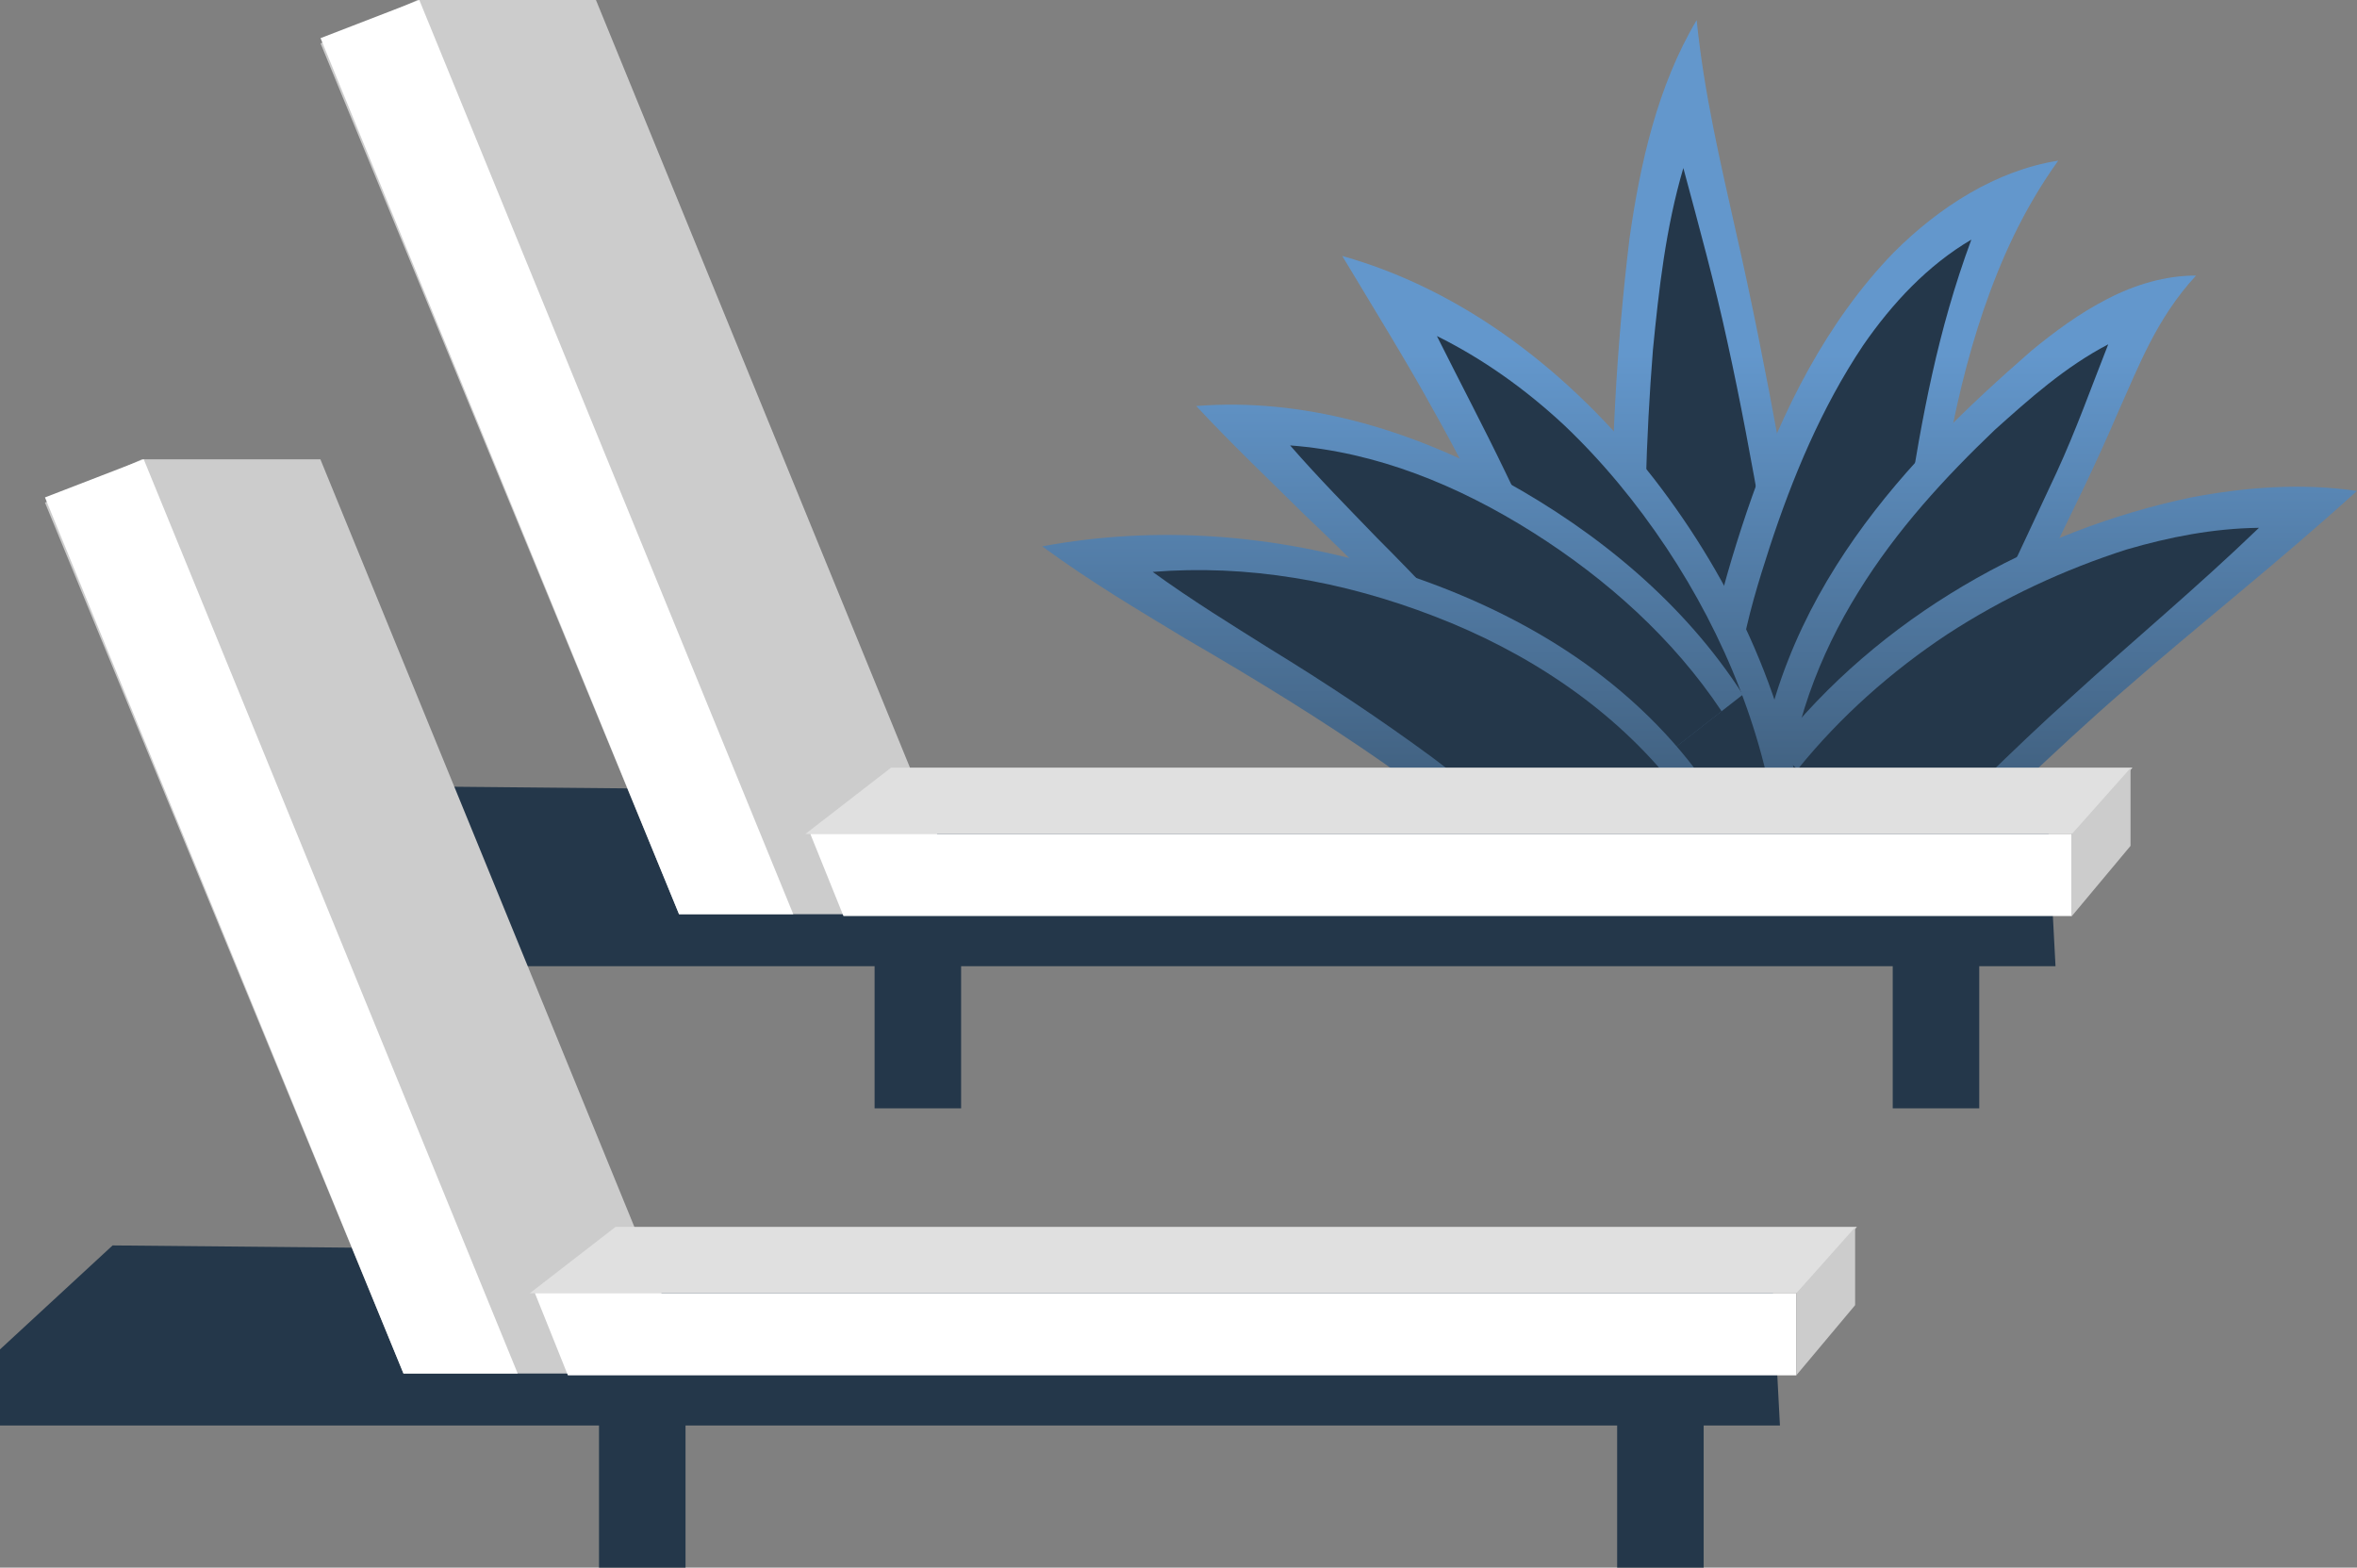
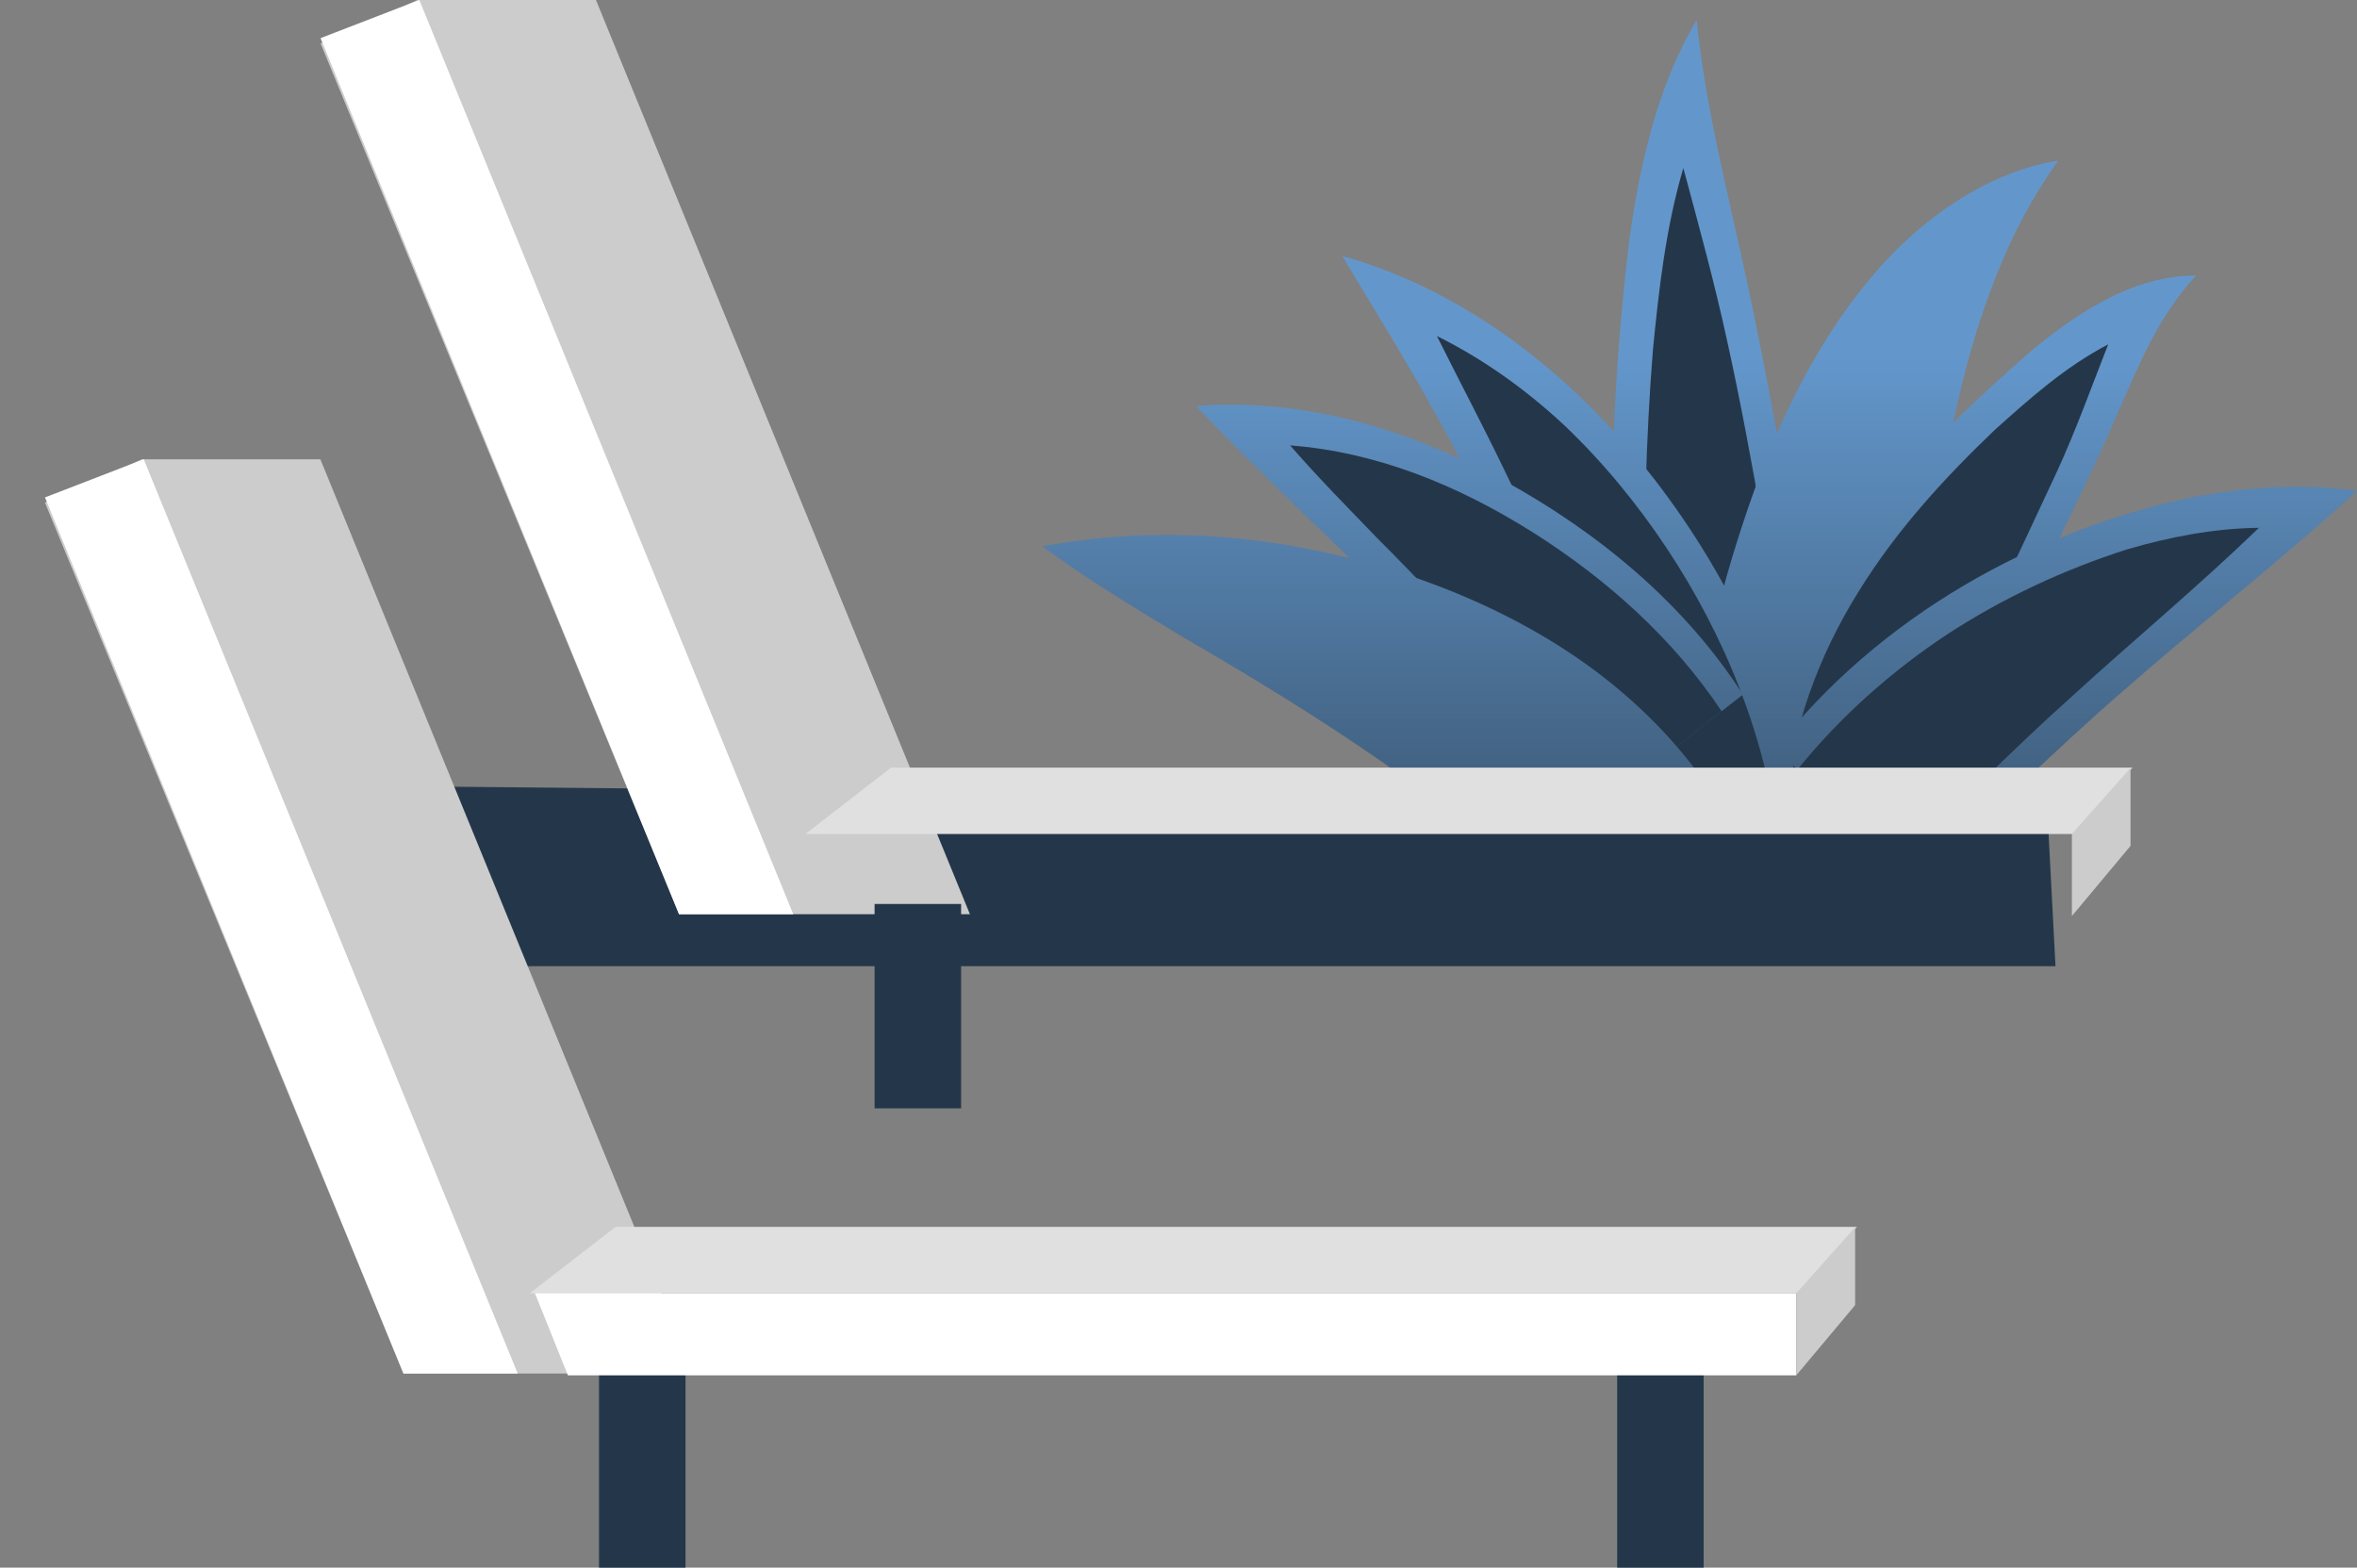
<svg xmlns="http://www.w3.org/2000/svg" xmlns:xlink="http://www.w3.org/1999/xlink" id="Layer_2" data-name="Layer 2" viewBox="0 0 131.03 87.14">
  <rect x="0" y="0" width="131.03" height="87.14" fill="#808080" stroke="none" />
  <defs>
    <style> .cls-1 { fill: url(#Degradado_sin_nombre_9-2); } .cls-2 { fill: #fff; } .cls-3 { fill: #ccc; } .cls-4 { fill: #e0e0e0; } .cls-5 { fill: url(#Degradado_sin_nombre_9-6); } .cls-6 { fill: url(#Degradado_sin_nombre_9-4); } .cls-7 { fill: url(#Degradado_sin_nombre_9-3); } .cls-8 { fill: url(#Degradado_sin_nombre_9); } .cls-9 { fill: url(#Degradado_sin_nombre_9-7); } .cls-10 { fill: #24374a; } .cls-11 { fill: url(#Degradado_sin_nombre_9-5); } </style>
    <linearGradient id="Degradado_sin_nombre_9" data-name="Degradado sin nombre 9" x1="95.71" y1="19.72" x2="95.71" y2="54.96" gradientUnits="userSpaceOnUse">
      <stop offset="0" stop-color="#6397cc" />
      <stop offset="1" stop-color="#31475c" />
    </linearGradient>
    <linearGradient id="Degradado_sin_nombre_9-2" data-name="Degradado sin nombre 9" x1="104.58" y1="19.72" x2="104.58" y2="54.96" xlink:href="#Degradado_sin_nombre_9" />
    <linearGradient id="Degradado_sin_nombre_9-3" data-name="Degradado sin nombre 9" x1="109.85" y1="19.72" x2="109.85" y2="54.96" xlink:href="#Degradado_sin_nombre_9" />
    <linearGradient id="Degradado_sin_nombre_9-4" data-name="Degradado sin nombre 9" x1="87.5" y1="19.72" x2="87.5" y2="54.96" xlink:href="#Degradado_sin_nombre_9" />
    <linearGradient id="Degradado_sin_nombre_9-5" data-name="Degradado sin nombre 9" x1="81.7" y1="19.72" x2="81.7" y2="54.96" xlink:href="#Degradado_sin_nombre_9" />
    <linearGradient id="Degradado_sin_nombre_9-6" data-name="Degradado sin nombre 9" x1="76.11" y1="19.72" x2="76.11" y2="54.96" xlink:href="#Degradado_sin_nombre_9" />
    <linearGradient id="Degradado_sin_nombre_9-7" data-name="Degradado sin nombre 9" x1="114.86" y1="19.72" x2="114.86" y2="54.96" xlink:href="#Degradado_sin_nombre_9" />
  </defs>
  <g id="Objects">
    <g>
      <g>
        <path class="cls-8" d="M91.15,49.69c-1.89-12-2.03-24.32-.56-36.46.59-4.13,1.55-8.45,3.73-12.11.42,4.1,1.31,7.86,2.18,11.75.89,3.89,1.68,7.91,2.42,11.94,1.37,7.86,2.66,15.76,2.91,23.83l-10.67,1.06Z" />
        <path class="cls-10" d="M92.82,49.52c-1.48-9.94-1.72-20.11-.93-30.08.33-3.36.71-6.77,1.69-10.1.87,3.24,1.75,6.43,2.46,9.72.72,3.27,1.33,6.58,1.92,9.94,1.09,6.54,2.1,13.1,2.37,19.78l-7.5.74Z" />
      </g>
      <g>
        <path class="cls-1" d="M95.25,44.08c-.86-3.42-.51-6.66.05-9.3.28-1.34.63-2.56.97-3.71.35-1.16.73-2.34,1.15-3.52,1.67-4.7,4.11-9.65,7.84-13.5,2.53-2.54,5.72-4.58,9.16-5.12-1.96,2.74-3.18,5.49-4.14,8.27-.95,2.78-1.6,5.59-2.13,8.58-.54,2.89-.94,5.94-1.53,9.05-.58,3.02-.95,5.39-.86,7.14l-10.51,2.11Z" />
-         <path class="cls-10" d="M96.9,43.75c-.63-2.54-.52-5.07-.13-7.28.39-2.24,1-4.17,1.61-6.06,1.25-3.82,2.87-7.74,5.2-11.22,1.61-2.33,3.59-4.45,6.01-5.87-1.88,5.09-2.74,9.85-3.56,15.05l-.61,3.82c-.22,1.27-.43,2.53-.65,3.8-.41,2.42-.65,4.5-.48,6.28l-7.39,1.48Z" />
      </g>
      <g>
        <path class="cls-7" d="M97.61,44.72c.15-2.8.81-5.53,1.79-8.01.98-2.5,2.27-4.76,3.71-6.81,1.44-2.05,3.04-3.9,4.69-5.6,1.67-1.72,3.33-3.23,5.15-4.82,1.27-1.04,2.65-2.07,4.2-2.86,1.53-.8,3.26-1.31,4.93-1.3-2.2,2.39-3.16,4.98-4.37,7.68-.58,1.36-1.24,2.8-1.9,4.18-.66,1.36-1.32,2.73-1.98,4.09-1.29,2.61-2.42,5.15-3.36,7.58-.47,1.22-.87,2.41-1.25,3.59-.36,1.18-.66,2.33-.96,3.51l-10.65-1.23Z" />
        <path class="cls-10" d="M99.28,44.91c.26-4.39,1.87-8.53,4.02-11.99,2.15-3.49,4.84-6.39,7.6-9.03,1.91-1.71,3.89-3.49,6.3-4.75-.95,2.41-1.79,4.78-2.87,7.12-1.06,2.28-2.12,4.53-3.19,6.81-2.04,4.37-3.49,8.55-4.38,12.7l-7.49-.86Z" />
      </g>
      <g>
-         <path class="cls-6" d="M89.81,48.57c-.59-2.19-1.2-4.35-1.86-6.51-.69-2.15-1.43-4.28-2.23-6.42-.82-2.13-1.72-4.25-2.68-6.37-1-2.1-2.08-4.2-3.25-6.28-1.56-2.85-3.32-5.67-5.17-8.76,6.77,1.9,12.72,6.49,17.31,12.36,4.44,5.73,7.69,12.69,8.43,20.1l-10.56,1.87Z" />
+         <path class="cls-6" d="M89.81,48.57c-.59-2.19-1.2-4.35-1.86-6.51-.69-2.15-1.43-4.28-2.23-6.42-.82-2.13-1.72-4.25-2.68-6.37-1-2.1-2.08-4.2-3.25-6.28-1.56-2.85-3.32-5.67-5.17-8.76,6.77,1.9,12.72,6.49,17.31,12.36,4.44,5.73,7.69,12.69,8.43,20.1l-10.56,1.87" />
        <path class="cls-10" d="M91.47,48.28c-.94-3.77-2-7.47-3.26-11.16-1.29-3.67-2.78-7.33-4.55-10.93-1.18-2.45-2.47-4.89-3.78-7.51,2.55,1.26,4.92,2.95,7.06,4.94,2.12,2.01,4.02,4.31,5.7,6.83,3.25,4.89,5.56,10.57,6.25,16.51l-7.42,1.31Z" />
      </g>
      <g>
        <path class="cls-11" d="M88.45,45.21c-5.19-5.47-10.09-11.07-15.91-16.58-1.93-1.91-3.96-3.83-6.04-6.06,5.93-.47,11.79,1.27,17.15,4.17,5.19,2.86,9.98,6.79,13.24,11.87l-8.45,6.6Z" />
        <path class="cls-10" d="M89.77,44.17c-4.35-4.75-8.52-9.57-13.24-14.29-1.57-1.63-3.19-3.26-4.81-5.12,4.79.36,9.34,2.21,13.52,4.85,4.06,2.57,7.77,5.87,10.47,9.93l-5.94,4.64Z" />
      </g>
      <g>
        <path class="cls-5" d="M86.26,49.91c-1.45-1.33-2.92-2.6-4.46-3.86-1.56-1.23-3.18-2.43-4.87-3.63-3.4-2.37-7.11-4.65-10.99-6.9-2.61-1.58-5.31-3.17-8-5.15,6.37-1.18,12.84-.69,19.35,1.28,3.15.99,6.28,2.32,9.21,4.15,2.92,1.82,5.63,4.17,7.77,7l-8.02,7.12Z" />
-         <path class="cls-10" d="M87.52,48.79c-2.47-2.37-5.08-4.58-7.9-6.69-2.84-2.09-5.86-4.1-9.03-6.04-2.13-1.34-4.32-2.68-6.51-4.27,5.24-.42,10.52.48,15.69,2.48,5.01,1.93,9.89,5.05,13.38,9.51l-5.63,5.01Z" />
      </g>
      <g>
        <path class="cls-9" d="M98.7,41.63c5.76-7.35,14.37-12.16,23.16-13.99,3-.56,6.06-.8,9.17-.35-4.5,4.08-8.78,7.42-12.9,11.03-4.03,3.48-7.62,7.13-11.53,10.57l-7.9-7.25Z" />
        <path class="cls-10" d="M99.94,42.76c2.36-2.92,5.2-5.44,8.31-7.5,3.13-2.04,6.52-3.61,9.99-4.72,2.37-.69,4.81-1.17,7.34-1.2-3.53,3.4-7.03,6.29-10.44,9.41-3.34,2.98-6.37,6.14-9.65,9.1l-5.55-5.1Z" />
      </g>
    </g>
    <g>
      <g>
        <polygon class="cls-10" points="113.79 44.57 21.58 43.7 15.32 49.48 15.32 53.71 114.27 53.71 113.79 44.57" />
        <g>
          <polygon class="cls-3" points="53.92 50.82 37.75 50.82 17.82 2.41 23.21 0 33.13 0 53.92 50.82" />
          <polygon class="cls-2" points="44.1 50.82 37.75 50.82 17.82 2.12 23.31 0 44.1 50.82" />
        </g>
        <polygon class="cls-4" points="115.23 46.36 118.55 42.67 49.54 42.67 44.77 46.36 115.23 46.36" />
-         <rect class="cls-10" x="105.22" y="50.25" width="4.81" height="11.36" />
        <rect class="cls-10" x="48.62" y="50.25" width="4.81" height="11.36" />
-         <polygon class="cls-2" points="115.18 46.36 45.05 46.36 46.89 50.92 115.18 50.92 115.18 46.36" />
        <polygon class="cls-3" points="115.18 46.36 118.44 42.69 118.44 47.02 115.18 50.92 115.18 46.36" />
      </g>
      <g>
-         <polygon class="cls-10" points="98.47 70.1 6.26 69.23 0 75.01 0 79.24 98.95 79.24 98.47 70.1" />
        <g>
          <polygon class="cls-3" points="38.6 76.35 22.43 76.35 2.5 27.94 7.89 25.53 17.81 25.53 38.6 76.35" />
          <polygon class="cls-2" points="28.78 76.35 22.43 76.35 2.5 27.65 7.99 25.53 28.78 76.35" />
        </g>
        <polygon class="cls-4" points="99.91 71.89 103.23 68.2 34.22 68.2 29.45 71.89 99.91 71.89" />
        <rect class="cls-10" x="89.9" y="75.78" width="4.81" height="11.36" />
        <rect class="cls-10" x="33.3" y="75.78" width="4.81" height="11.36" />
        <polygon class="cls-2" points="99.86 71.89 29.74 71.89 31.57 76.45 99.86 76.45 99.86 71.89" />
        <polygon class="cls-3" points="99.86 71.89 103.13 68.22 103.13 72.55 99.86 76.45 99.86 71.89" />
      </g>
    </g>
  </g>
</svg>